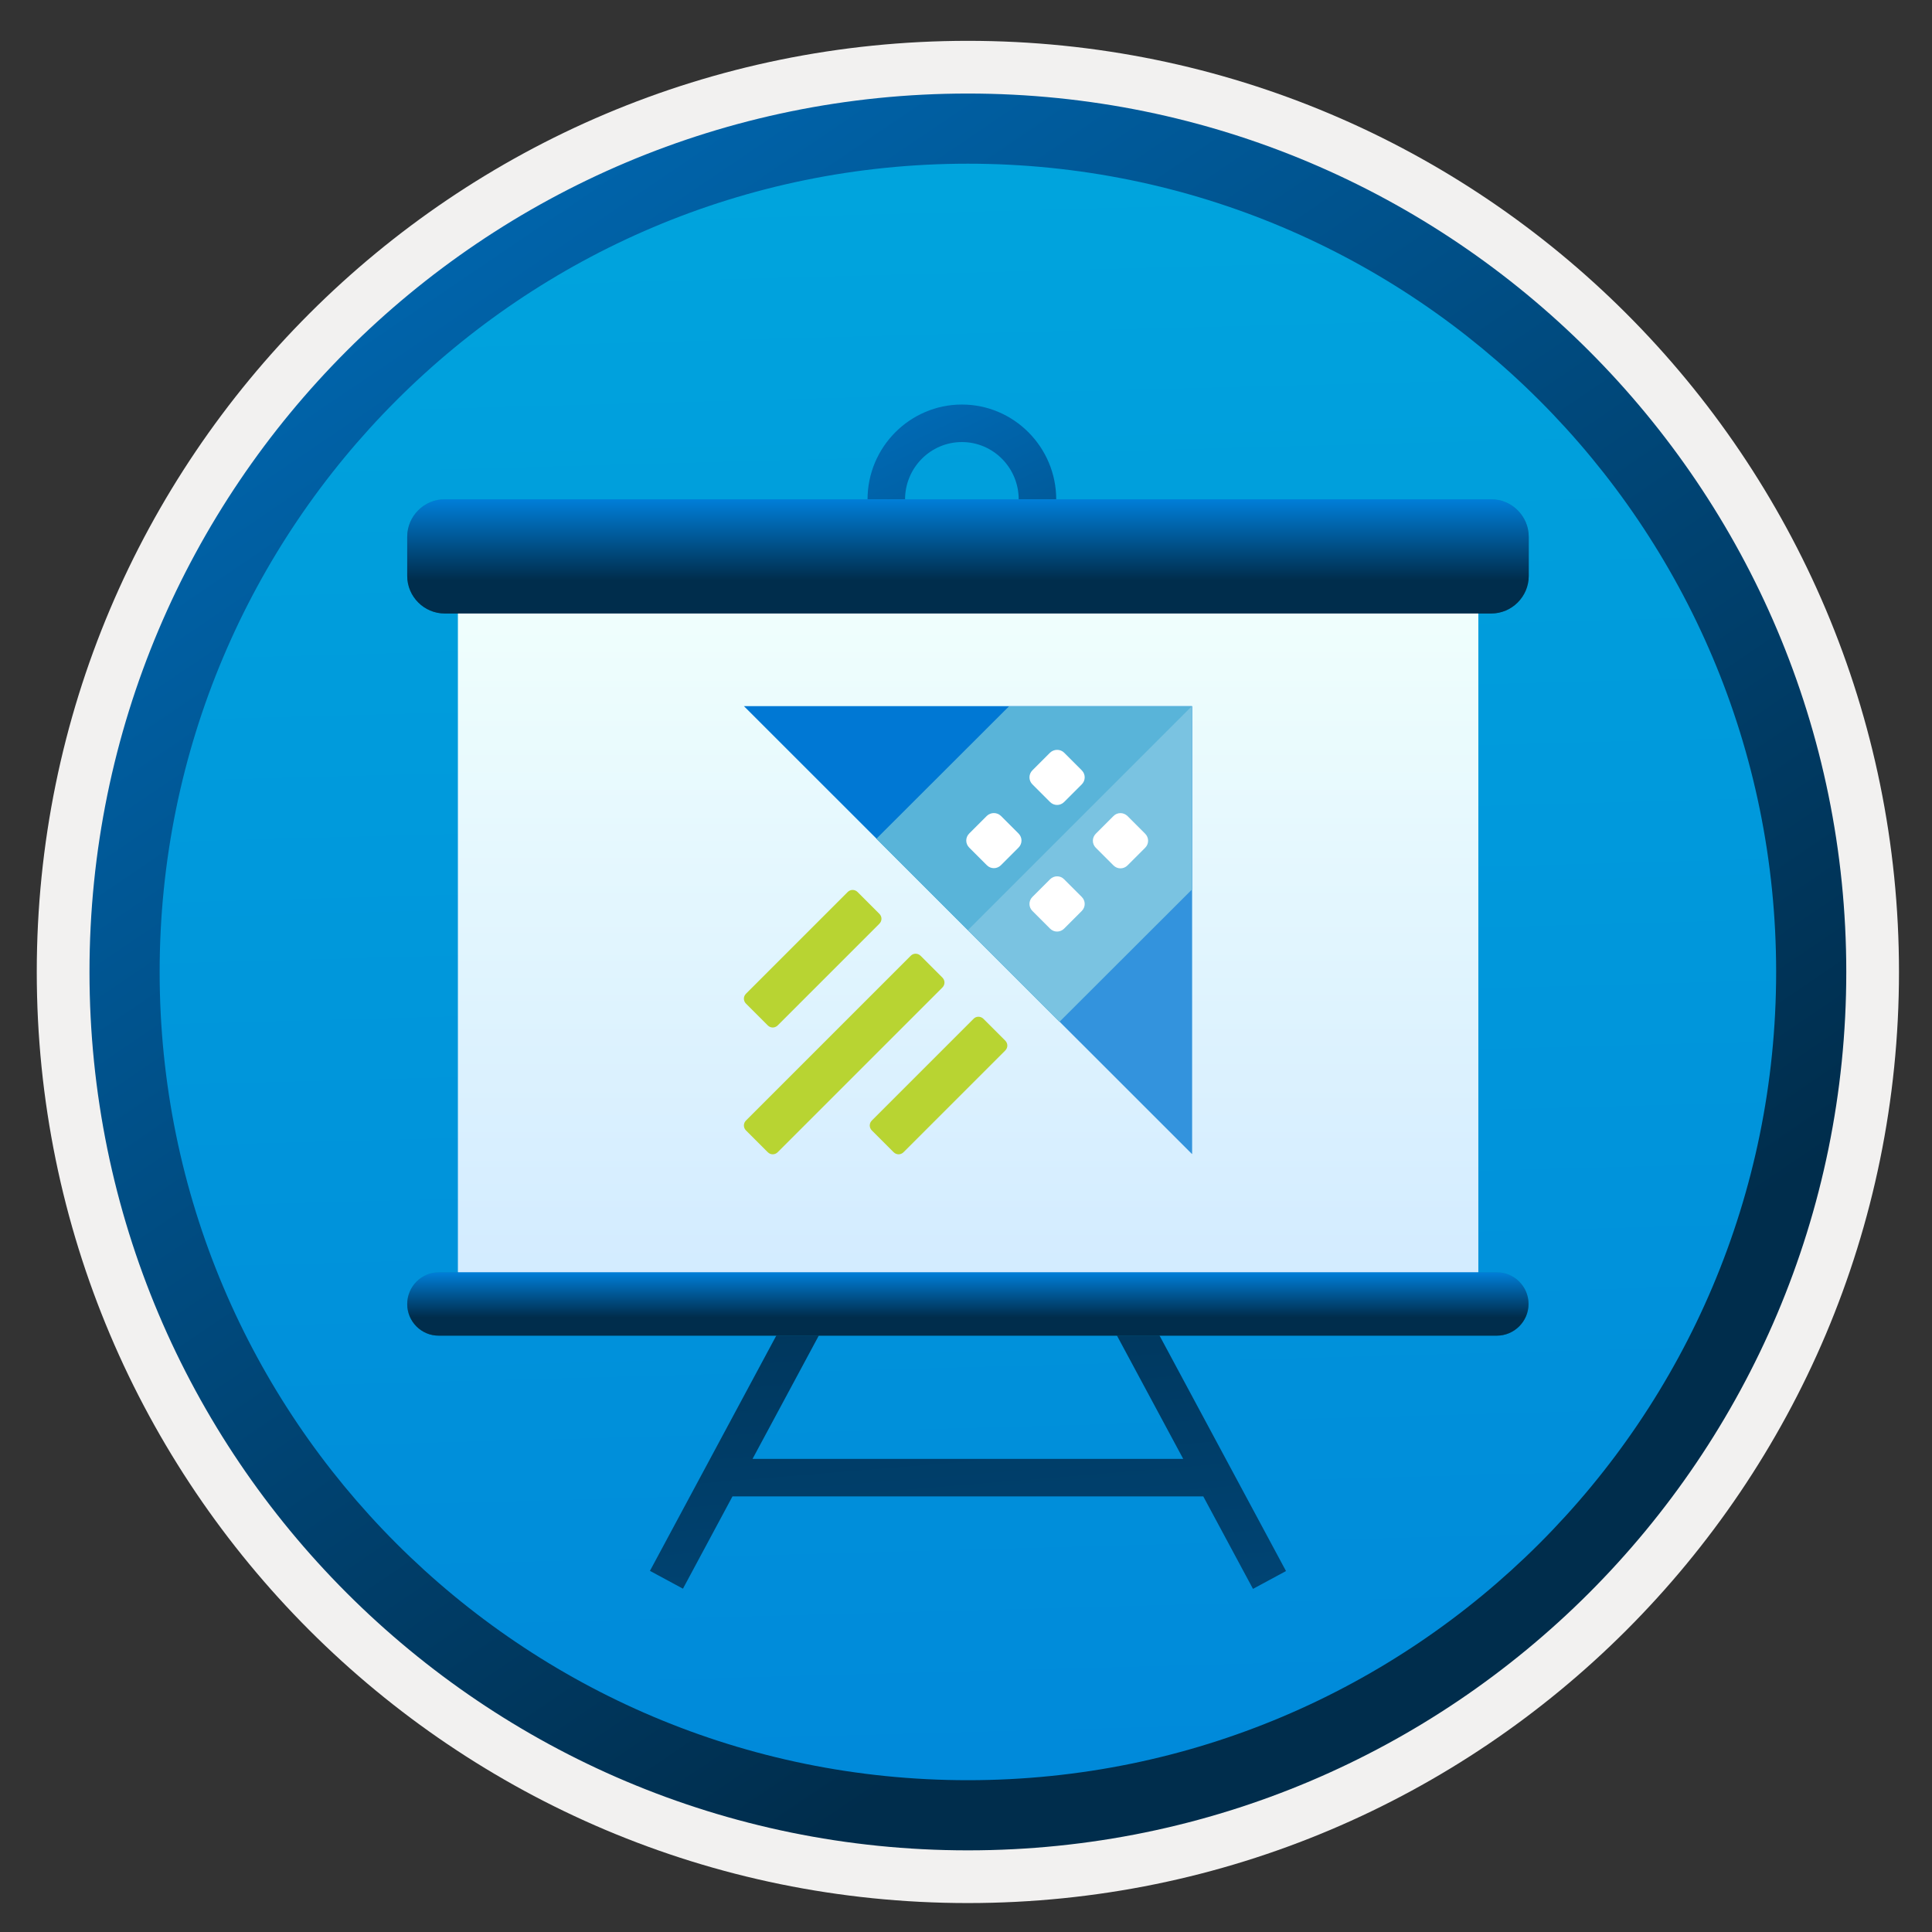
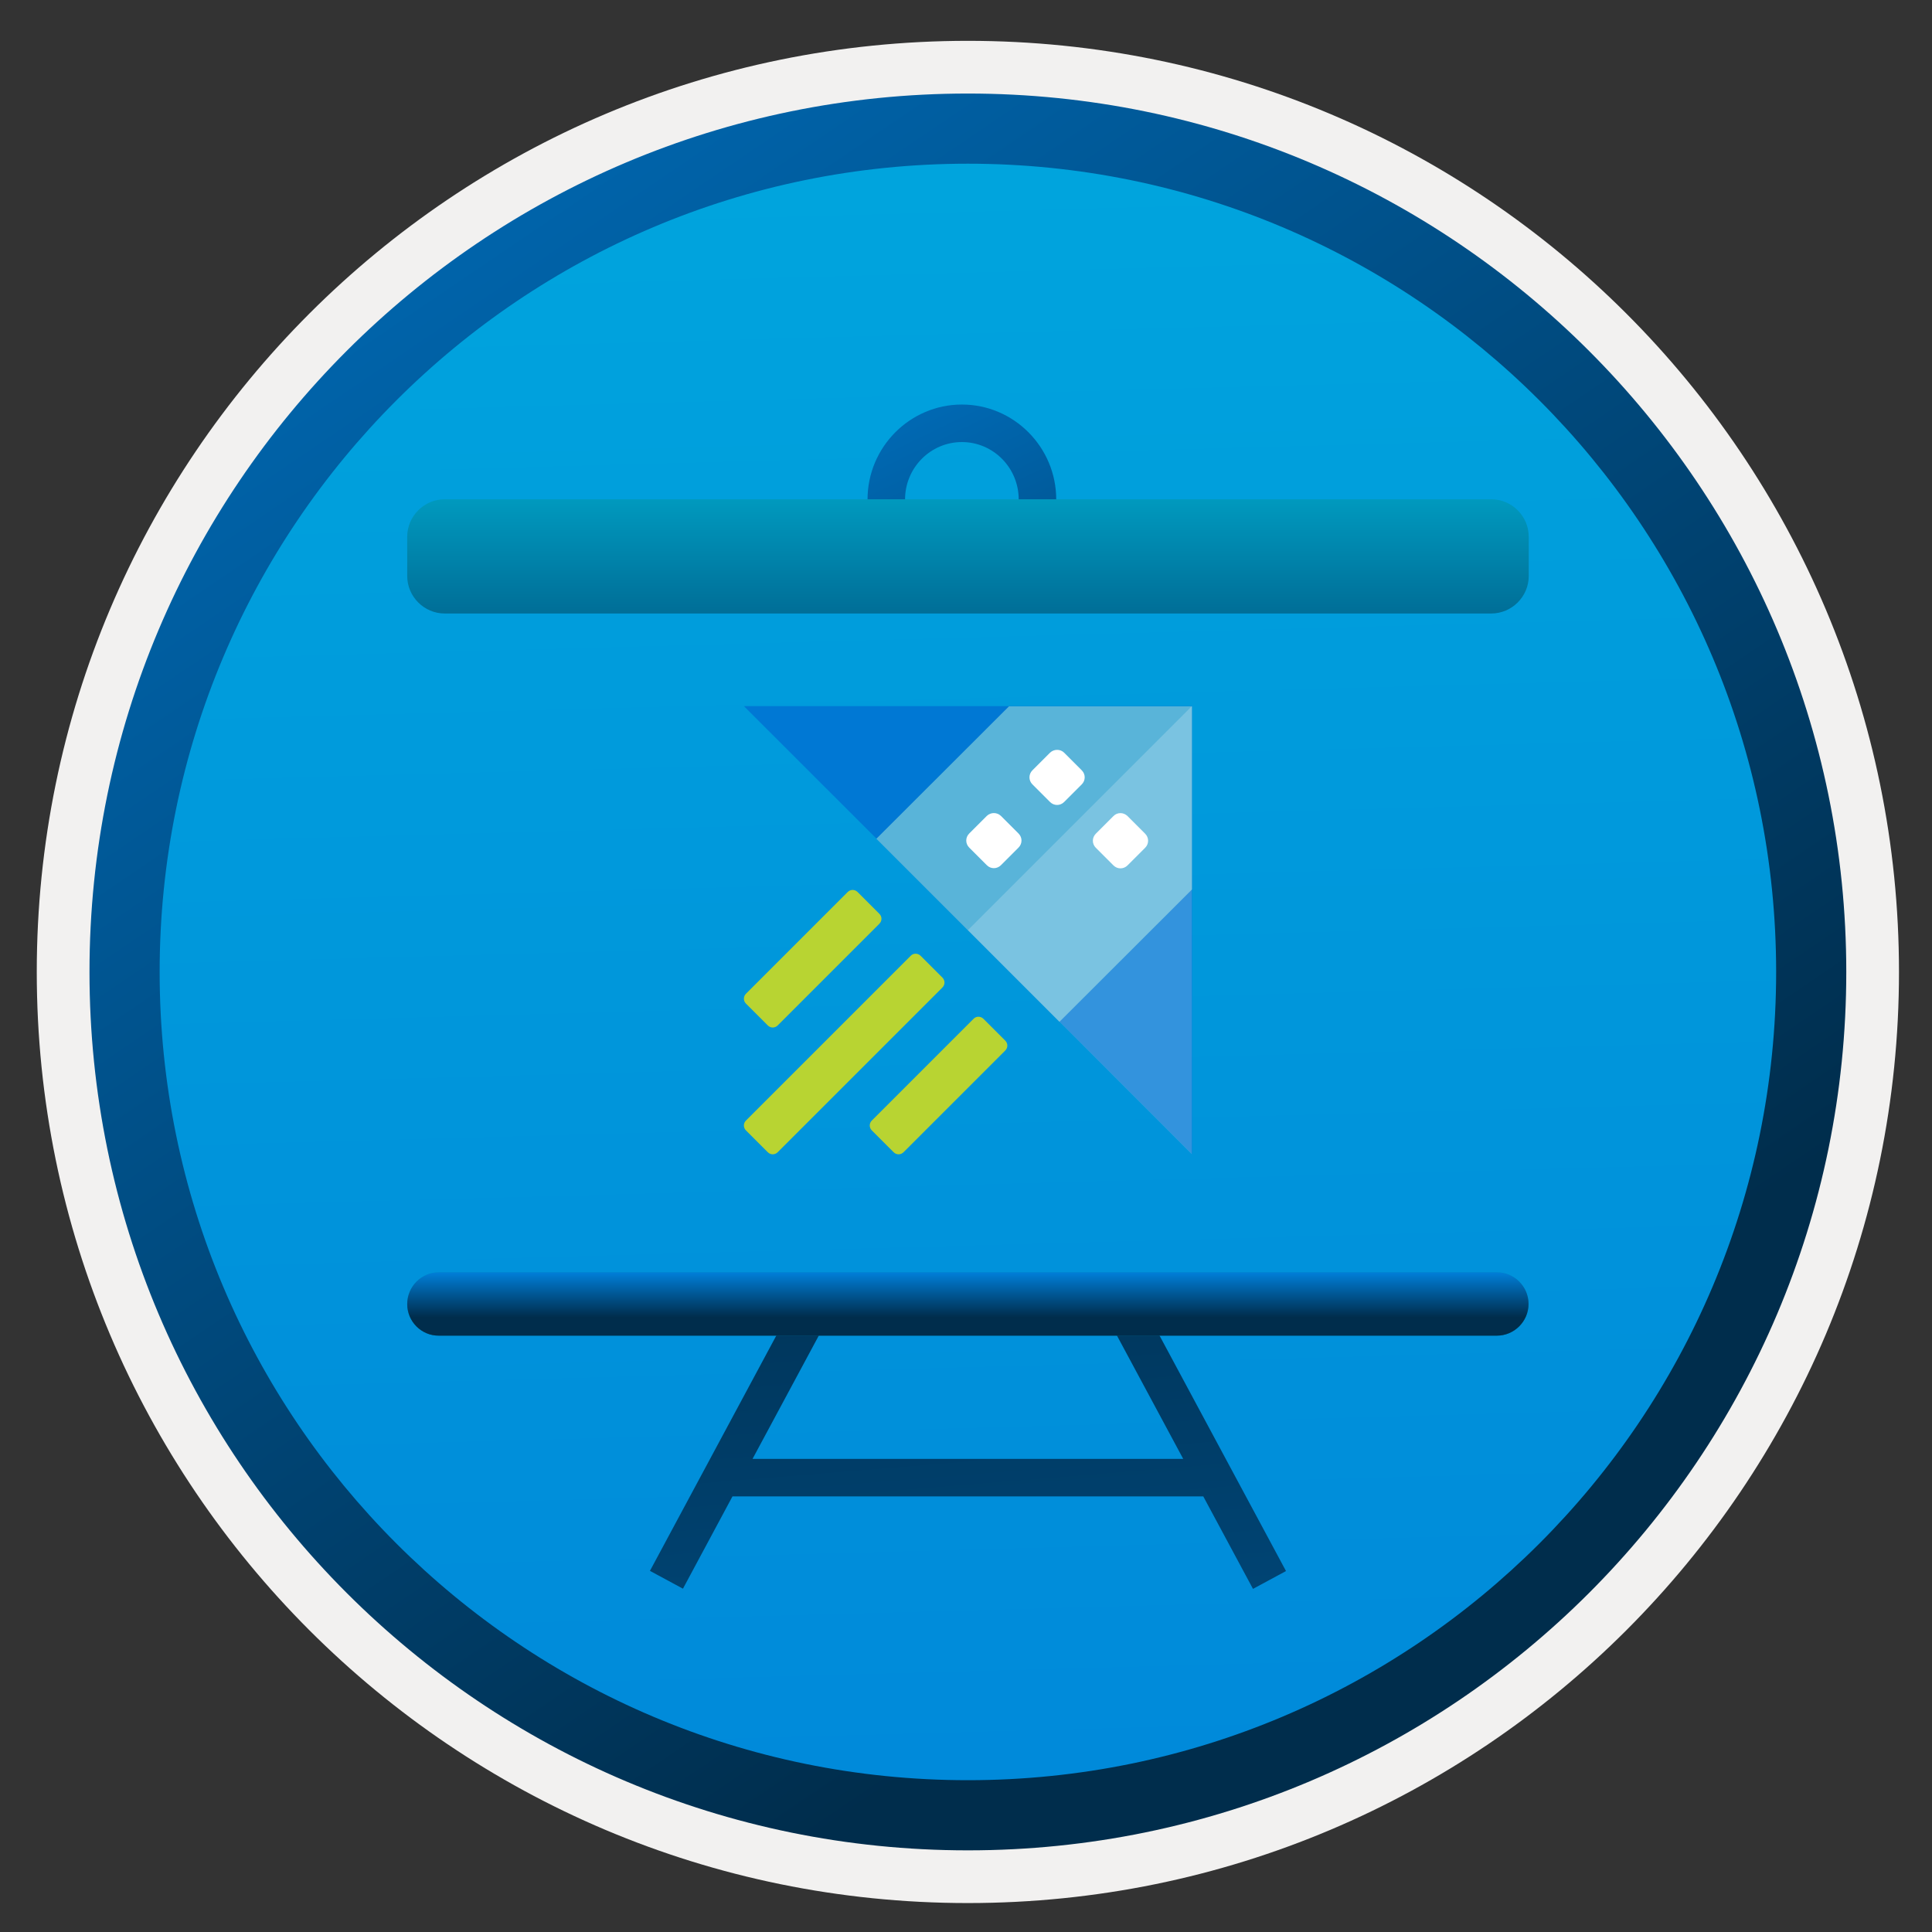
<svg xmlns="http://www.w3.org/2000/svg" width="103" height="103" viewBox="0 0 103 103" fill="none">
  <rect x="0" y="0" width="103" height="103" fill="#333333" stroke="none" />
  <path d="M51.6 98.627C25.75 98.627 4.791 77.677 4.791 51.817C4.791 25.957 25.75 5.007 51.6 5.007C77.451 5.007 98.41 25.967 98.41 51.817C98.41 77.667 77.451 98.627 51.6 98.627Z" fill="url(#paint0_linear)" />
  <path fill-rule="evenodd" clip-rule="evenodd" d="M97.501 51.817C97.501 77.167 76.95 97.717 51.6 97.717C26.25 97.717 5.7 77.167 5.7 51.817C5.7 26.467 26.25 5.917 51.6 5.917C76.95 5.917 97.501 26.467 97.501 51.817ZM51.6 2.177C79.02 2.177 101.24 24.397 101.24 51.817C101.24 79.237 79.01 101.457 51.6 101.457C24.18 101.457 1.96 79.227 1.96 51.817C1.96 24.397 24.18 2.177 51.6 2.177Z" fill="#F2F1F0" />
  <path fill-rule="evenodd" clip-rule="evenodd" d="M94.691 51.817C94.691 75.617 75.4 94.907 51.6 94.907C27.8 94.907 8.511 75.617 8.511 51.817C8.511 28.017 27.8 8.727 51.6 8.727C75.4 8.727 94.691 28.017 94.691 51.817ZM51.6 4.987C77.46 4.987 98.43 25.957 98.43 51.817C98.43 77.677 77.46 98.647 51.6 98.647C25.741 98.647 4.771 77.677 4.771 51.817C4.771 25.957 25.73 4.987 51.6 4.987Z" fill="url(#paint1_linear)" />
  <path d="M51.281 31.687C48.511 31.687 46.251 29.417 46.251 26.627C46.251 23.837 48.511 21.567 51.281 21.567C54.05 21.567 56.31 23.837 56.31 26.627C56.31 29.417 54.05 31.687 51.281 31.687ZM51.281 23.567C49.611 23.567 48.251 24.937 48.251 26.627C48.251 28.317 49.611 29.687 51.281 29.687C52.95 29.687 54.31 28.317 54.31 26.627C54.31 24.937 52.95 23.567 51.281 23.567Z" fill="url(#paint2_linear)" />
  <path d="M64.15 79.777H39.05L36.41 84.697L34.65 83.747L41.96 70.137L43.71 71.097L40.12 77.777H63.08L59.49 71.097L61.25 70.147L68.56 83.757L66.8 84.707L64.15 79.777Z" fill="url(#paint3_linear)" />
-   <path d="M78.81 32.037H24.42V68.597H78.81V32.037V32.037Z" fill="url(#paint4_linear)" />
  <path d="M23.71 26.617H79.501C80.6 26.617 81.501 27.517 81.501 28.617V30.707C81.501 31.807 80.6 32.707 79.501 32.707H23.71C22.61 32.707 21.71 31.807 21.71 30.707V28.617C21.71 27.517 22.61 26.617 23.71 26.617Z" fill="url(#paint5_linear)" />
  <path d="M23.4 67.827H79.8C80.73 67.827 81.49 68.587 81.49 69.517C81.49 70.447 80.73 71.207 79.8 71.207H23.4C22.47 71.217 21.71 70.457 21.71 69.527C21.71 68.587 22.47 67.827 23.4 67.827Z" fill="url(#paint6_linear)" />
-   <path d="M78.81 32.037H24.42V68.597H78.81V32.037V32.037Z" fill="url(#paint7_linear)" />
-   <path d="M23.71 26.617H79.501C80.6 26.617 81.501 27.517 81.501 28.617V30.707C81.501 31.807 80.6 32.707 79.501 32.707H23.71C22.61 32.707 21.71 31.807 21.71 30.707V28.617C21.71 27.517 22.61 26.617 23.71 26.617Z" fill="url(#paint8_linear)" />
  <path d="M23.4 67.827H79.8C80.73 67.827 81.49 68.587 81.49 69.517C81.49 70.447 80.73 71.207 79.8 71.207H23.4C22.47 71.217 21.71 70.457 21.71 69.527C21.71 68.587 22.47 67.827 23.4 67.827Z" fill="url(#paint9_linear)" />
  <path d="M63.541 37.647H39.661L63.551 61.527V37.647H63.541Z" fill="#0078D4" />
  <path d="M48.551 50.957L39.771 59.737C39.621 59.887 39.621 60.117 39.771 60.267L40.931 61.427C41.081 61.577 41.311 61.577 41.461 61.427L50.241 52.647C50.391 52.497 50.391 52.267 50.241 52.117L49.081 50.957C48.931 50.807 48.691 50.807 48.551 50.957Z" fill="#B8D432" />
  <path d="M45.191 47.557L39.771 52.977C39.621 53.127 39.621 53.357 39.771 53.507L40.931 54.667C41.081 54.817 41.311 54.817 41.461 54.667L46.881 49.247C47.031 49.097 47.031 48.867 46.881 48.717L45.721 47.557C45.571 47.407 45.341 47.407 45.191 47.557Z" fill="#B8D432" />
  <path d="M46.721 44.717L56.481 54.477L63.551 47.417V37.657H53.791L46.721 44.717Z" fill="#59B4D9" />
  <path d="M51.901 54.317L46.481 59.737C46.331 59.887 46.331 60.117 46.481 60.267L47.641 61.427C47.791 61.577 48.021 61.577 48.171 61.427L53.591 56.007C53.741 55.857 53.741 55.627 53.591 55.477L52.431 54.317C52.281 54.167 52.041 54.167 51.901 54.317Z" fill="#B8D432" />
  <path opacity="0.2" d="M63.541 61.537V37.647L51.601 49.587L63.541 61.537Z" fill="white" />
  <path d="M52.611 43.497L51.671 44.437C51.461 44.647 51.461 44.977 51.671 45.187L52.611 46.127C52.821 46.337 53.151 46.337 53.361 46.127L54.301 45.187C54.511 44.977 54.511 44.647 54.301 44.437L53.361 43.497C53.151 43.297 52.821 43.297 52.611 43.497Z" fill="white" />
  <path d="M55.981 40.127L55.041 41.067C54.831 41.277 54.831 41.607 55.041 41.817L55.981 42.757C56.191 42.967 56.521 42.967 56.731 42.757L57.671 41.817C57.881 41.607 57.881 41.277 57.671 41.067L56.731 40.127C56.531 39.927 56.191 39.927 55.981 40.127Z" fill="white" />
-   <path d="M55.981 46.877L55.041 47.817C54.831 48.027 54.831 48.357 55.041 48.567L55.981 49.507C56.191 49.717 56.521 49.717 56.731 49.507L57.671 48.567C57.881 48.357 57.881 48.027 57.671 47.817L56.731 46.877C56.531 46.667 56.191 46.667 55.981 46.877Z" fill="white" />
  <path d="M59.361 43.507L58.421 44.447C58.211 44.657 58.211 44.987 58.421 45.197L59.361 46.137C59.571 46.347 59.901 46.347 60.111 46.137L61.051 45.197C61.261 44.987 61.261 44.657 61.051 44.447L60.111 43.507C59.901 43.297 59.561 43.297 59.361 43.507Z" fill="white" />
  <defs>
    <linearGradient id="paint0_linear" x1="49.831" y1="-12.973" x2="53.813" y2="132.797" gradientUnits="userSpaceOnUse">
      <stop stop-color="#00ABDE" />
      <stop offset="1" stop-color="#007ED8" />
    </linearGradient>
    <linearGradient id="paint1_linear" x1="3.034" y1="-19.807" x2="98.561" y2="121.074" gradientUnits="userSpaceOnUse">
      <stop stop-color="#007ED8" />
      <stop offset="0.707" stop-color="#002D4C" />
    </linearGradient>
    <linearGradient id="paint2_linear" x1="44.038" y1="11.697" x2="70.967" y2="67.256" gradientUnits="userSpaceOnUse">
      <stop stop-color="#007ED8" />
      <stop offset="0.707" stop-color="#002D4C" />
    </linearGradient>
    <linearGradient id="paint3_linear" x1="57.513" y1="156.321" x2="46.174" y2="17.14" gradientUnits="userSpaceOnUse">
      <stop stop-color="#007ED8" />
      <stop offset="0.707" stop-color="#002D4C" />
    </linearGradient>
    <linearGradient id="paint4_linear" x1="51.611" y1="68.6" x2="51.611" y2="32.04" gradientUnits="userSpaceOnUse">
      <stop stop-color="#D2EBFF" />
      <stop offset="1" stop-color="#F0FFFD" />
    </linearGradient>
    <linearGradient id="paint5_linear" x1="51.601" y1="26.634" x2="51.601" y2="32.716" gradientUnits="userSpaceOnUse">
      <stop stop-color="#0099BE" />
      <stop offset="1" stop-color="#006E97" />
    </linearGradient>
    <linearGradient id="paint6_linear" x1="51.596" y1="67.839" x2="51.596" y2="71.219" gradientUnits="userSpaceOnUse">
      <stop stop-color="#0099BE" />
      <stop offset="1" stop-color="#006E97" />
    </linearGradient>
    <linearGradient id="paint7_linear" x1="51.611" y1="68.6" x2="51.611" y2="32.04" gradientUnits="userSpaceOnUse">
      <stop stop-color="#D2EBFF" />
      <stop offset="1" stop-color="#F0FFFD" />
    </linearGradient>
    <linearGradient id="paint8_linear" x1="51.601" y1="26.634" x2="51.601" y2="32.716" gradientUnits="userSpaceOnUse">
      <stop stop-color="#007ED8" />
      <stop offset="0.707" stop-color="#002D4C" />
    </linearGradient>
    <linearGradient id="paint9_linear" x1="51.596" y1="67.839" x2="51.596" y2="71.219" gradientUnits="userSpaceOnUse">
      <stop stop-color="#007ED8" />
      <stop offset="0.707" stop-color="#002D4C" />
    </linearGradient>
  </defs>
</svg>